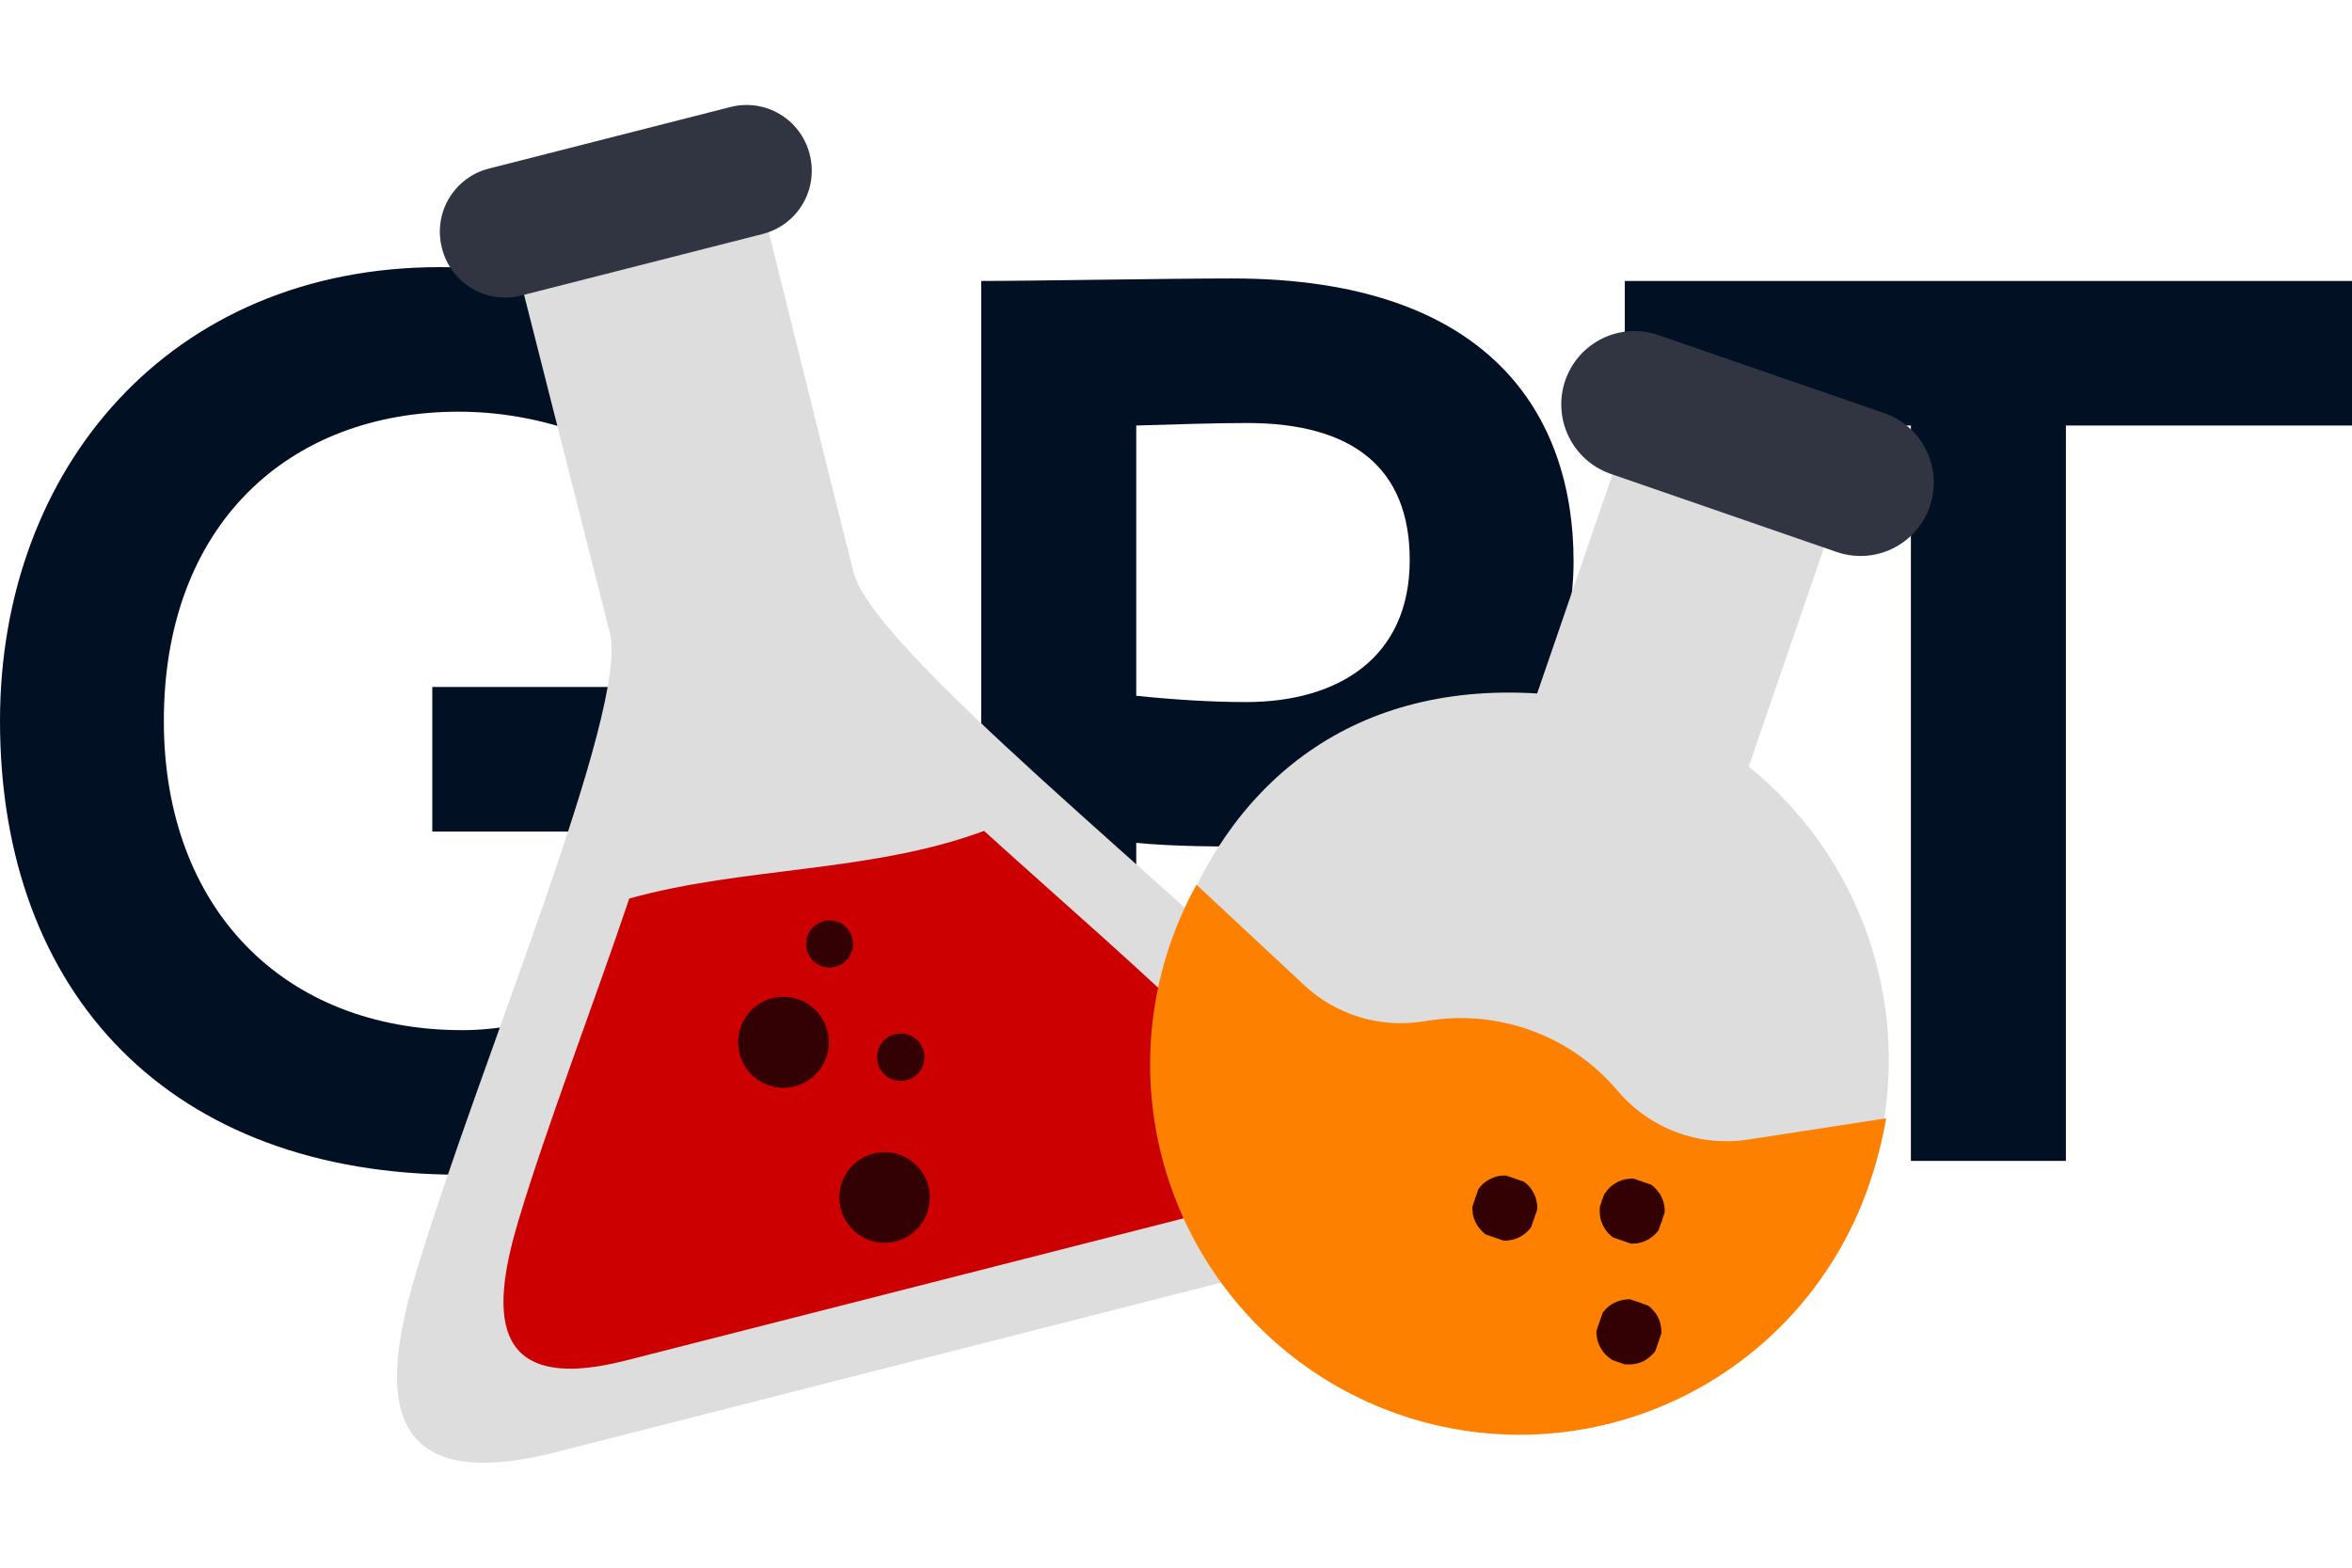
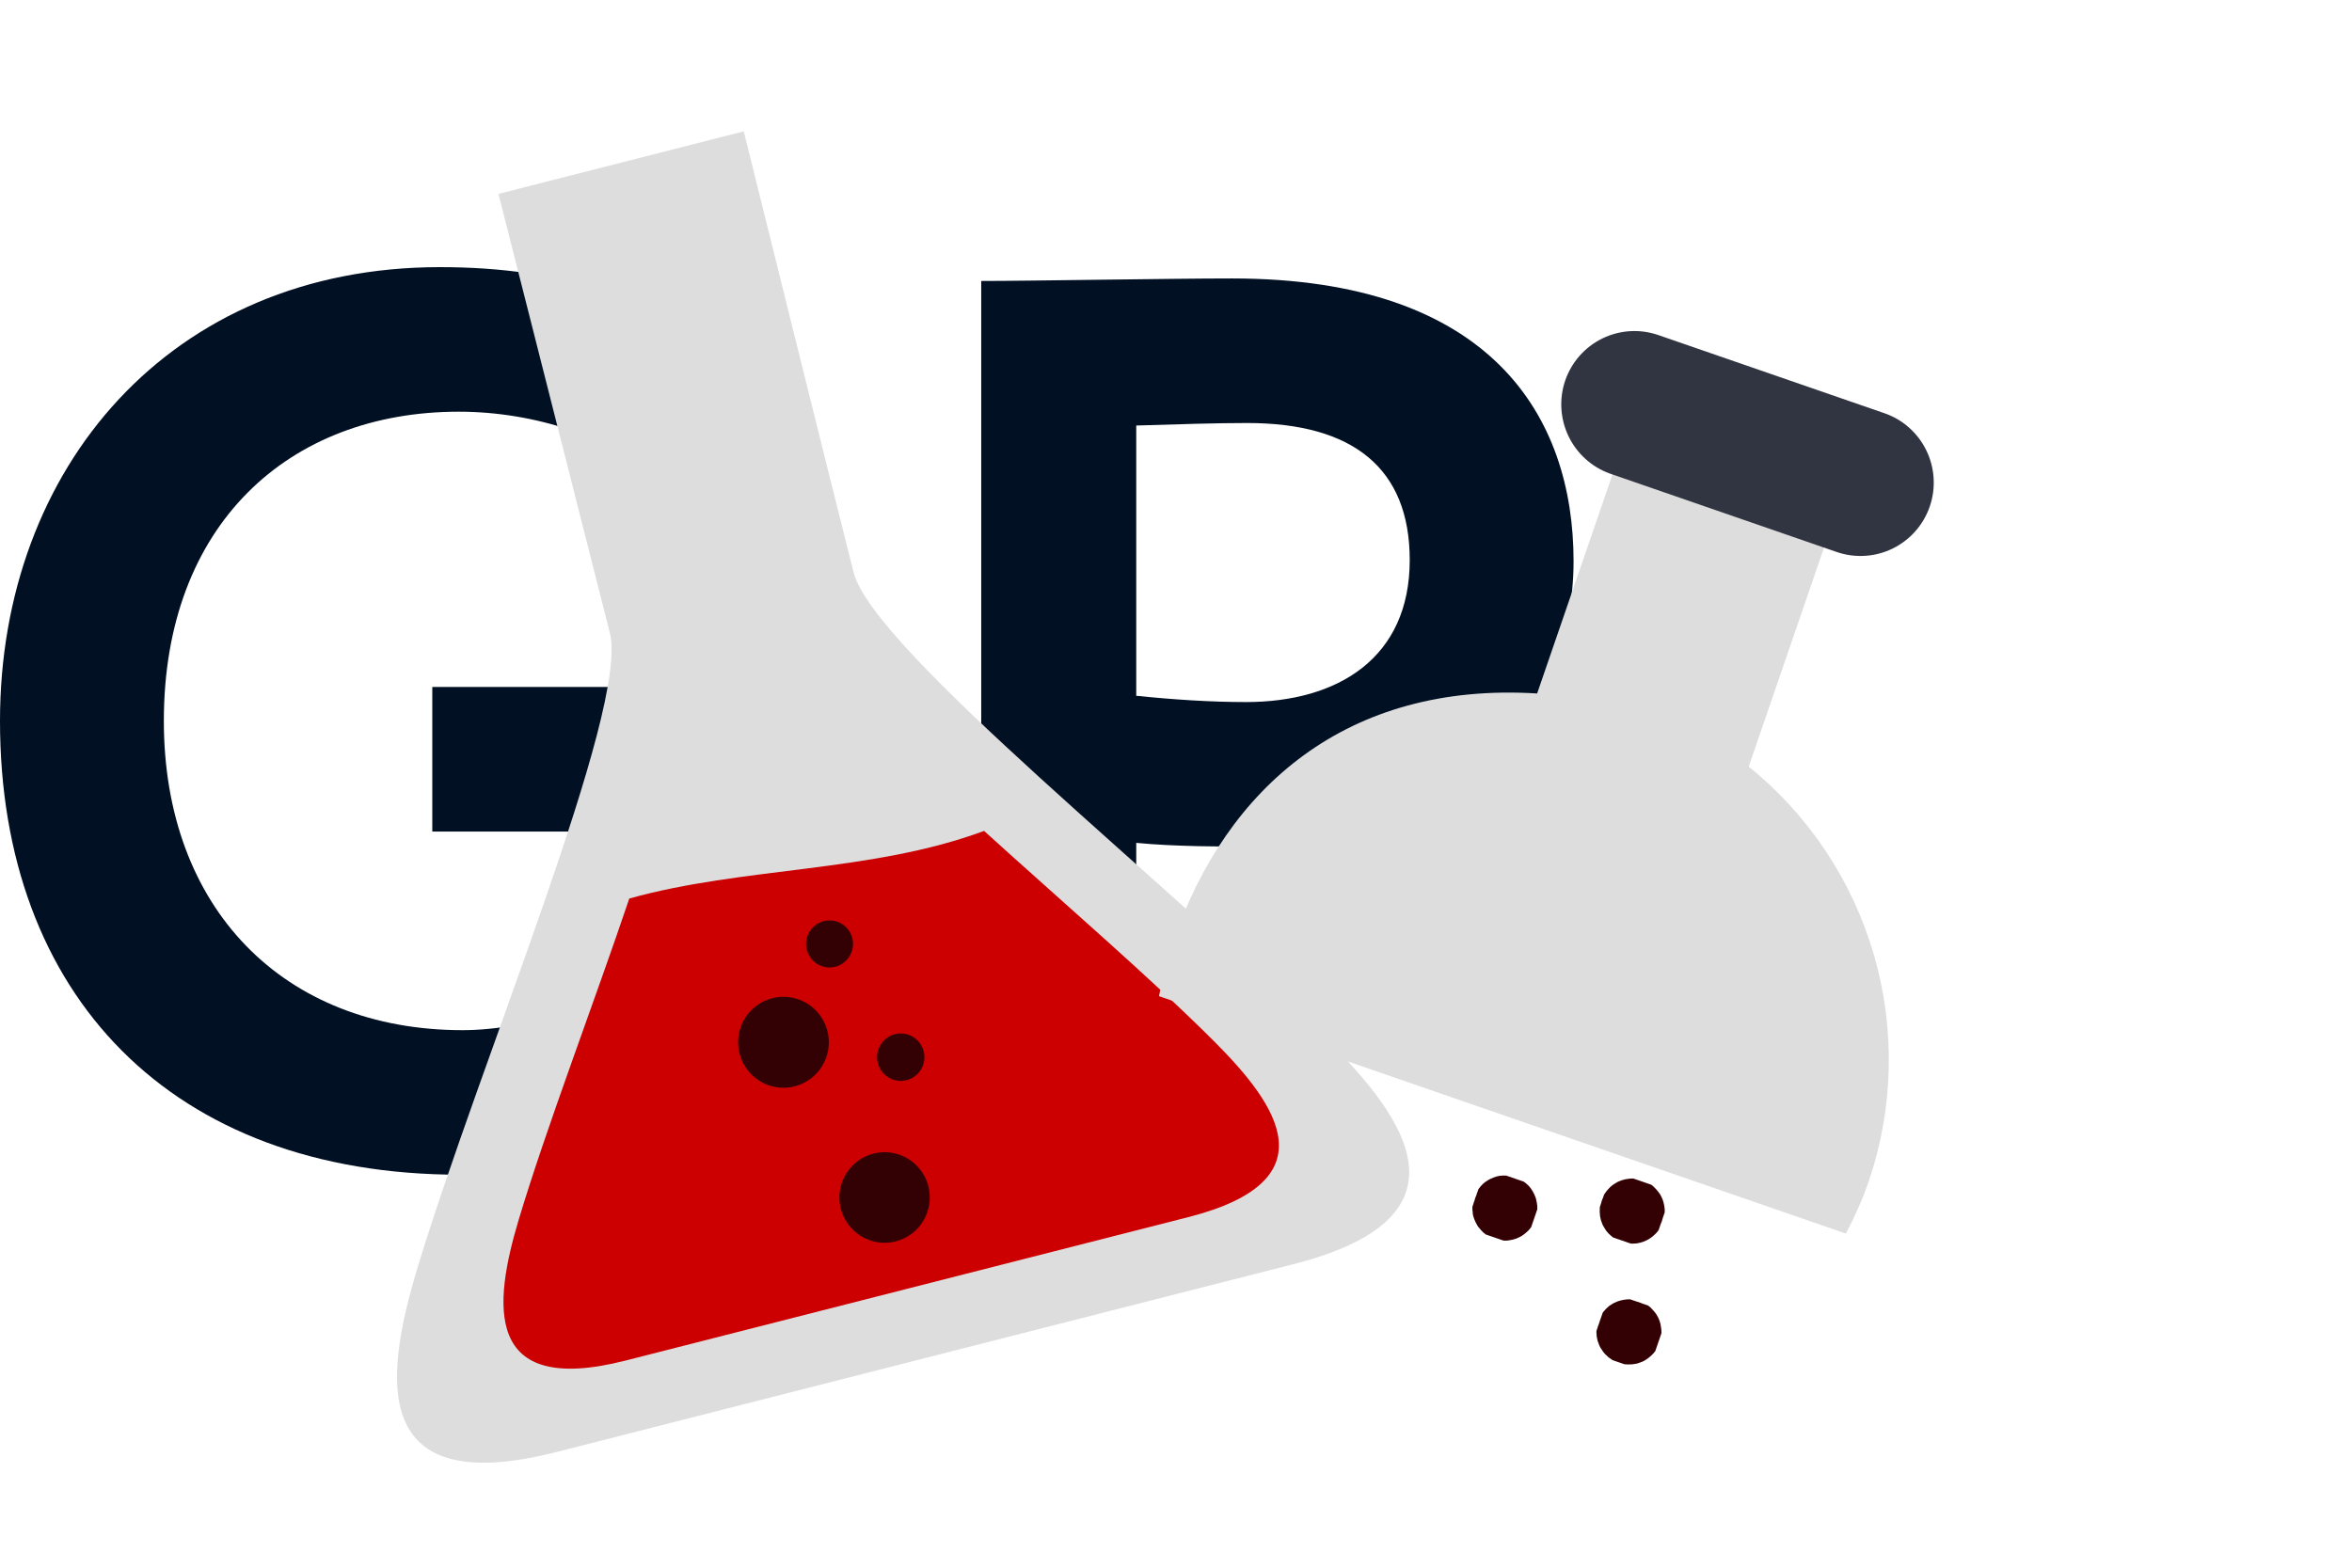
<svg xmlns="http://www.w3.org/2000/svg" width="336" height="224" viewBox="0 0 336 224" fill="none">
  <path d="M61.755 118.815V98.16H112.887V150.247C101.724 161.383 81.379 167.849 65.716 167.849C24.486 167.849 0 142.165 0 103.01C0 66.908 24.306 38.17 62.835 38.17C80.839 38.17 93.082 42.84 103.345 50.922L93.983 68.524C87.681 62.597 76.518 58.825 65.536 58.825C41.23 58.825 23.406 74.99 23.406 103.01C23.406 129.772 40.51 147.194 66.076 147.194C75.798 147.194 87.501 143.063 92.182 138.573V118.815H61.755Z" fill="#021023" />
  <path d="M162.32 165.874H140.175V40.146C147.197 40.146 167.181 39.786 176.003 39.786C213.092 39.786 224.795 59.544 224.795 80.199C224.795 101.573 208.771 120.971 178.704 120.971C174.923 120.971 167.721 120.971 162.32 120.432V165.874ZM178.164 60.442C173.663 60.442 168.262 60.621 162.32 60.801V99.417C167.541 99.956 172.943 100.315 177.984 100.315C191.127 100.315 201.39 94.029 201.39 80.019C201.39 66.908 193.288 60.442 178.164 60.442Z" fill="#021023" />
-   <path d="M232.115 60.801V40.146H336V60.801H295.13V165.874H272.985V60.801H232.115Z" fill="#021023" />
  <path d="M189.491 148.494C167.474 126.616 124.752 92.865 121.939 81.774C119.126 70.683 106.252 18.77 106.252 18.77L71.211 27.703C71.211 27.703 84.348 79.496 87.123 90.436C89.898 101.377 68.584 151.614 59.565 181.404C54.886 196.997 52.77 214.287 79.501 207.472L184.222 180.774C211.079 174.141 201.031 159.952 189.491 148.494Z" fill="#DDDDDD" />
  <path d="M140.582 118.725C124.433 124.712 106.222 123.825 89.898 128.387C84.971 143.001 78.004 161.234 74.11 174.249C70.513 186.227 68.926 199.616 89.349 194.409L169.742 173.913C190.191 168.7 182.449 157.823 173.55 148.898C164.651 139.972 151.59 128.715 140.582 118.725Z" fill="#CC0001" />
  <path d="M118.213 147.35C117.901 146.102 117.228 144.975 116.277 144.111C115.326 143.247 114.141 142.685 112.872 142.497C111.602 142.309 110.306 142.503 109.147 143.054C107.987 143.606 107.017 144.49 106.359 145.594C105.701 146.698 105.385 147.974 105.451 149.259C105.517 150.543 105.961 151.78 106.728 152.811C107.495 153.842 108.55 154.622 109.759 155.052C110.969 155.482 112.278 155.542 113.522 155.225C115.184 154.801 116.61 153.735 117.489 152.259C118.369 150.783 118.629 149.018 118.213 147.35Z" fill="#330104" />
  <path d="M132.626 169.509C132.312 168.268 131.637 167.149 130.688 166.292C129.739 165.436 128.558 164.881 127.294 164.698C126.03 164.514 124.741 164.711 123.588 165.262C122.436 165.814 121.473 166.696 120.82 167.796C120.168 168.896 119.855 170.166 119.922 171.445C119.99 172.723 120.434 173.953 121.198 174.978C121.962 176.004 123.013 176.779 124.216 177.206C125.42 177.633 126.723 177.693 127.961 177.377C129.62 176.954 131.044 175.888 131.919 174.412C132.794 172.936 133.048 171.173 132.626 169.509Z" fill="#330104" />
  <path d="M132.018 150.509C131.942 150.045 131.771 149.601 131.516 149.207C131.26 148.812 130.925 148.476 130.533 148.218C130.141 147.96 129.699 147.787 129.236 147.709C128.773 147.632 128.3 147.652 127.845 147.768C127.39 147.884 126.965 148.093 126.595 148.383C126.225 148.672 125.92 149.036 125.698 149.45C125.476 149.865 125.343 150.321 125.306 150.79C125.269 151.259 125.331 151.73 125.485 152.174C125.765 152.975 126.333 153.642 127.079 154.043C127.824 154.444 128.692 154.551 129.512 154.342C130.332 154.133 131.045 153.623 131.508 152.914C131.972 152.204 132.154 151.346 132.018 150.509Z" fill="#330104" />
  <path d="M121.763 134.047C121.6 133.402 121.249 132.82 120.755 132.375C120.262 131.93 119.648 131.641 118.99 131.546C118.333 131.45 117.663 131.553 117.063 131.839C116.464 132.126 115.963 132.585 115.624 133.157C115.285 133.729 115.122 134.389 115.157 135.054C115.192 135.719 115.423 136.358 115.82 136.891C116.218 137.425 116.764 137.828 117.39 138.05C118.016 138.272 118.694 138.303 119.337 138.139C120.196 137.913 120.932 137.357 121.386 136.591C121.84 135.826 121.976 134.912 121.763 134.047Z" fill="#330104" />
-   <path d="M108.962 33.43L74.423 42.236C72.035 42.837 69.508 42.465 67.394 41.201C65.28 39.937 63.752 37.885 63.146 35.493C62.831 34.305 62.753 33.066 62.919 31.848C63.084 30.63 63.489 29.456 64.11 28.396C64.731 27.336 65.555 26.41 66.535 25.671C67.516 24.933 68.632 24.396 69.821 24.093L104.361 15.287C106.746 14.679 109.275 15.044 111.392 16.302C113.51 17.561 115.043 19.609 115.656 21.999C115.972 23.19 116.05 24.433 115.884 25.654C115.718 26.876 115.312 28.052 114.689 29.115C114.067 30.178 113.24 31.107 112.257 31.848C111.274 32.589 110.154 33.126 108.962 33.43Z" fill="#313541" />
  <path d="M263.691 176.258C264.966 173.883 266.054 171.411 266.944 168.865C270.512 158.41 270.782 147.106 267.717 136.491C264.652 125.876 258.402 116.465 249.816 109.536L261.737 74.876C262.025 73.565 261.833 72.194 261.195 71.013C260.558 69.833 259.519 68.921 258.267 68.445L233.974 60.047C231.533 59.203 232.345 62.003 231.512 64.427L219.59 99.087C192.493 97.415 175.204 112.417 167.601 134.52C166.746 137.075 166.067 139.686 165.569 142.335L263.691 176.258Z" fill="#DDDDDD" />
-   <path d="M170.927 126.411L186.459 140.901C188.656 142.911 191.268 144.41 194.109 145.293C196.95 146.176 199.95 146.42 202.896 146.009L204.621 145.756C209.382 145.091 214.233 145.602 218.752 147.245C223.563 148.992 227.831 151.979 231.126 155.906C233.388 158.558 236.291 160.587 239.556 161.797C242.822 163.008 246.342 163.36 249.782 162.821L269.455 159.79C268.884 163.07 268.047 166.299 266.954 169.443C264.555 176.371 260.746 182.723 255.768 188.097C250.79 193.47 244.753 197.748 238.039 200.659C231.325 203.57 224.081 205.05 216.766 205.005C209.451 204.96 202.226 203.392 195.548 200.399C188.87 197.406 182.885 193.055 177.973 187.621C173.061 182.187 169.329 175.788 167.014 168.832C164.699 161.875 163.851 154.512 164.525 147.209C165.199 139.907 167.379 132.824 170.927 126.411Z" fill="#FD8000" />
  <path d="M223.603 54.37C222.713 56.978 222.88 59.832 224.069 62.318C225.258 64.804 227.373 66.722 229.959 67.659L262.382 78.869C265.004 79.775 267.878 79.6 270.372 78.382C272.866 77.164 274.775 75.003 275.679 72.374C276.584 69.745 276.409 66.863 275.194 64.363C273.979 61.862 271.824 59.948 269.201 59.042L236.901 47.875C234.278 46.968 231.404 47.143 228.91 48.361C226.416 49.579 224.507 51.74 223.603 54.37Z" fill="#313541" />
  <path d="M213.089 176.676L212.674 176.533L212.259 176.389L211.895 176.099L211.572 175.768L211.281 175.421C211.181 175.311 211.094 175.189 211.024 175.058L210.807 174.655L210.624 174.235L210.473 173.8L210.38 173.357C210.43 173.21 210.35 173.045 210.343 172.906L210.34 172.439C210.376 172.297 210.424 172.157 210.483 172.023C210.509 171.878 210.557 171.737 210.626 171.607C210.695 171.303 210.796 171.007 210.929 170.726C210.951 170.579 211 170.438 211.072 170.31C211.106 170.166 211.154 170.027 211.216 169.894L211.505 169.528L211.811 169.195L212.157 168.904C212.281 168.814 212.41 168.731 212.543 168.654C212.668 168.566 212.803 168.493 212.946 168.438L213.364 168.253L213.798 168.102L214.24 168.009L214.69 167.972L215.155 167.969L215.571 168.113C215.713 168.147 215.852 168.195 215.986 168.256L216.864 168.56L217.279 168.703L217.694 168.847L218.059 169.137L218.391 169.444L218.681 169.791L218.93 170.178L219.147 170.581L219.33 171.001C219.389 171.138 219.432 171.281 219.456 171.428C219.498 171.573 219.53 171.721 219.55 171.871L219.61 172.33L219.614 172.797C219.614 172.797 219.521 173.066 219.471 173.213L219.328 173.629C219.277 173.776 219.227 173.923 219.176 174.07C219.125 174.217 219.075 174.364 219.024 174.51L218.881 174.927C218.831 175.073 218.789 175.196 218.738 175.343L218.449 175.708L218.119 176.032C218.011 176.138 217.895 176.235 217.773 176.323L217.411 176.582L217.008 176.799L216.59 176.983L216.164 177.109L215.722 177.203L215.264 177.264L214.798 177.267L214.383 177.124L213.968 176.98L213.089 176.676Z" fill="#330104" />
  <path d="M230.785 194.489L230.37 194.345L229.973 194.071C229.844 193.996 229.73 193.901 229.632 193.789L229.301 193.483L229.01 193.136L228.761 192.748C228.671 192.632 228.595 192.504 228.536 192.369C228.46 192.229 228.401 192.08 228.361 191.925C228.294 191.787 228.244 191.64 228.211 191.49L228.117 191.047C228.088 190.898 228.076 190.747 228.081 190.596C228.053 190.45 228.049 190.301 228.069 190.154C228.12 190.007 228.17 189.86 228.221 189.713C228.255 189.57 228.303 189.431 228.364 189.297C228.402 189.146 228.453 188.999 228.515 188.856C228.55 188.714 228.598 188.574 228.659 188.44C228.697 188.289 228.748 188.142 228.81 188L228.953 187.584C229.028 187.455 229.123 187.34 229.234 187.243C229.323 187.12 229.426 187.009 229.54 186.91L229.894 186.594C230.027 186.518 230.156 186.434 230.281 186.344C230.405 186.256 230.541 186.183 230.683 186.128L231.102 185.944L231.528 185.817L231.97 185.723L232.428 185.662L232.869 185.651L233.308 185.803L233.723 185.946C234.016 186.019 234.302 186.118 234.578 186.242L235.017 186.393L235.432 186.537L235.797 186.827L236.096 187.15L236.41 187.505L236.668 187.868L236.884 188.271L237.068 188.691L237.194 189.118L237.279 189.586L237.34 190.045L237.351 190.487C237.301 190.634 237.259 190.756 237.208 190.903L237.057 191.344C237.015 191.466 236.964 191.613 236.914 191.76C236.863 191.907 236.813 192.054 236.762 192.2L236.619 192.617C236.568 192.763 236.518 192.91 236.467 193.057L236.186 193.398L235.856 193.722L235.51 194.013L235.148 194.272L234.737 194.513L234.327 194.673L233.893 194.824L233.427 194.909L233.002 194.954L232.536 194.957L232.079 194.936L231.639 194.784L230.785 194.489Z" fill="#330104" />
  <path d="M231.292 177.108L230.853 176.957L230.438 176.813L230.098 176.531L229.766 176.225L229.475 175.878L229.226 175.49L228.986 175.079C228.916 174.949 228.862 174.811 228.826 174.668C228.759 174.529 228.709 174.383 228.676 174.232L228.582 173.789C228.558 173.64 228.546 173.489 228.546 173.338C228.521 173.184 228.52 173.026 228.543 172.871C228.534 172.718 228.541 172.565 228.564 172.413C228.6 172.271 228.648 172.131 228.707 171.997C228.775 171.693 228.877 171.397 229.01 171.116C229.047 170.974 229.095 170.835 229.153 170.7C229.228 170.566 229.317 170.441 229.418 170.326C229.495 170.19 229.593 170.066 229.708 169.96L230.014 169.628L230.36 169.336C230.483 169.245 230.612 169.161 230.746 169.087L231.124 168.861L231.567 168.686C231.703 168.626 231.846 168.584 231.993 168.559C232.135 168.506 232.284 168.475 232.435 168.465L232.893 168.405L233.334 168.393L233.749 168.536L234.188 168.688L235.043 168.984L235.482 169.136L235.897 169.279L236.237 169.561L236.561 169.892L236.851 170.239L237.133 170.61L237.349 171.014L237.533 171.433L237.659 171.86L237.753 172.303L237.813 172.763L237.817 173.229C237.774 173.352 237.724 173.499 237.673 173.645C237.636 173.788 237.589 173.927 237.53 174.061C237.462 174.366 237.361 174.661 237.227 174.943C237.191 175.085 237.144 175.224 237.084 175.359C237.034 175.506 236.983 175.653 236.941 175.775L236.651 176.14C236.651 176.14 236.437 176.367 236.321 176.464L235.975 176.756L235.613 177.014L235.211 177.231L234.793 177.415L234.334 177.558L233.892 177.651L233.442 177.688L233.001 177.699L232.586 177.556L232.147 177.404L231.292 177.108Z" fill="#330104" />
</svg>